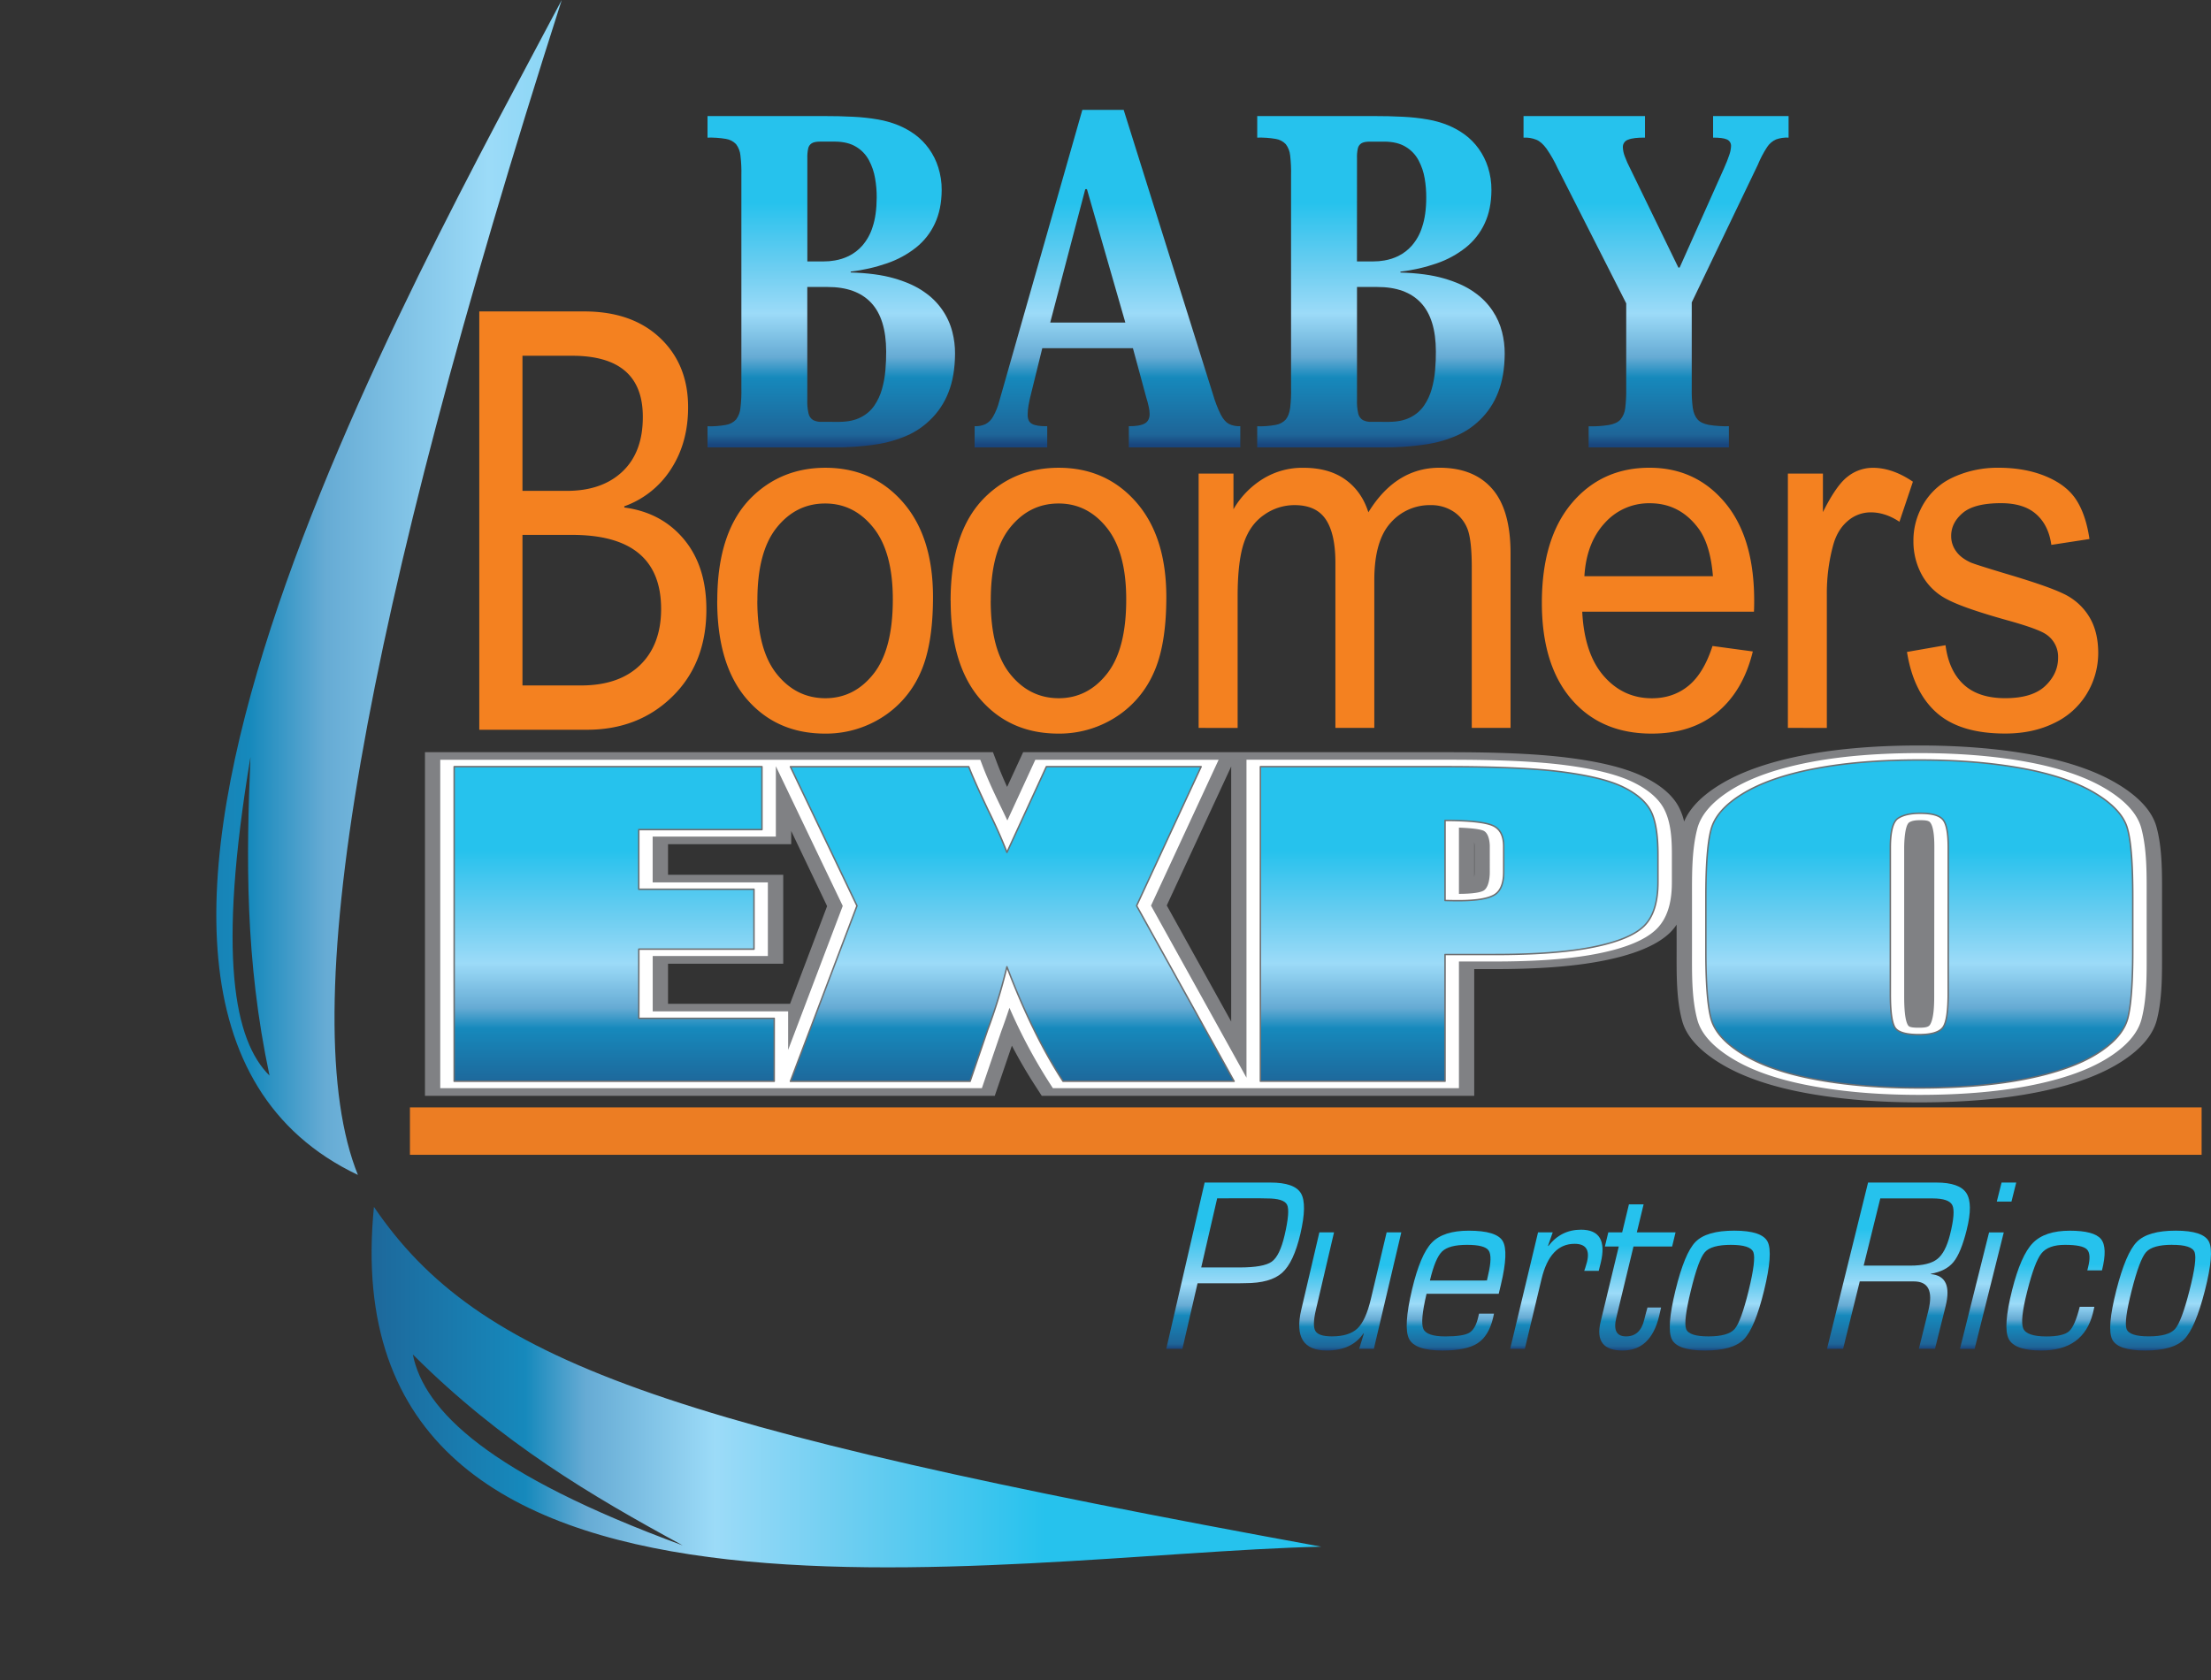
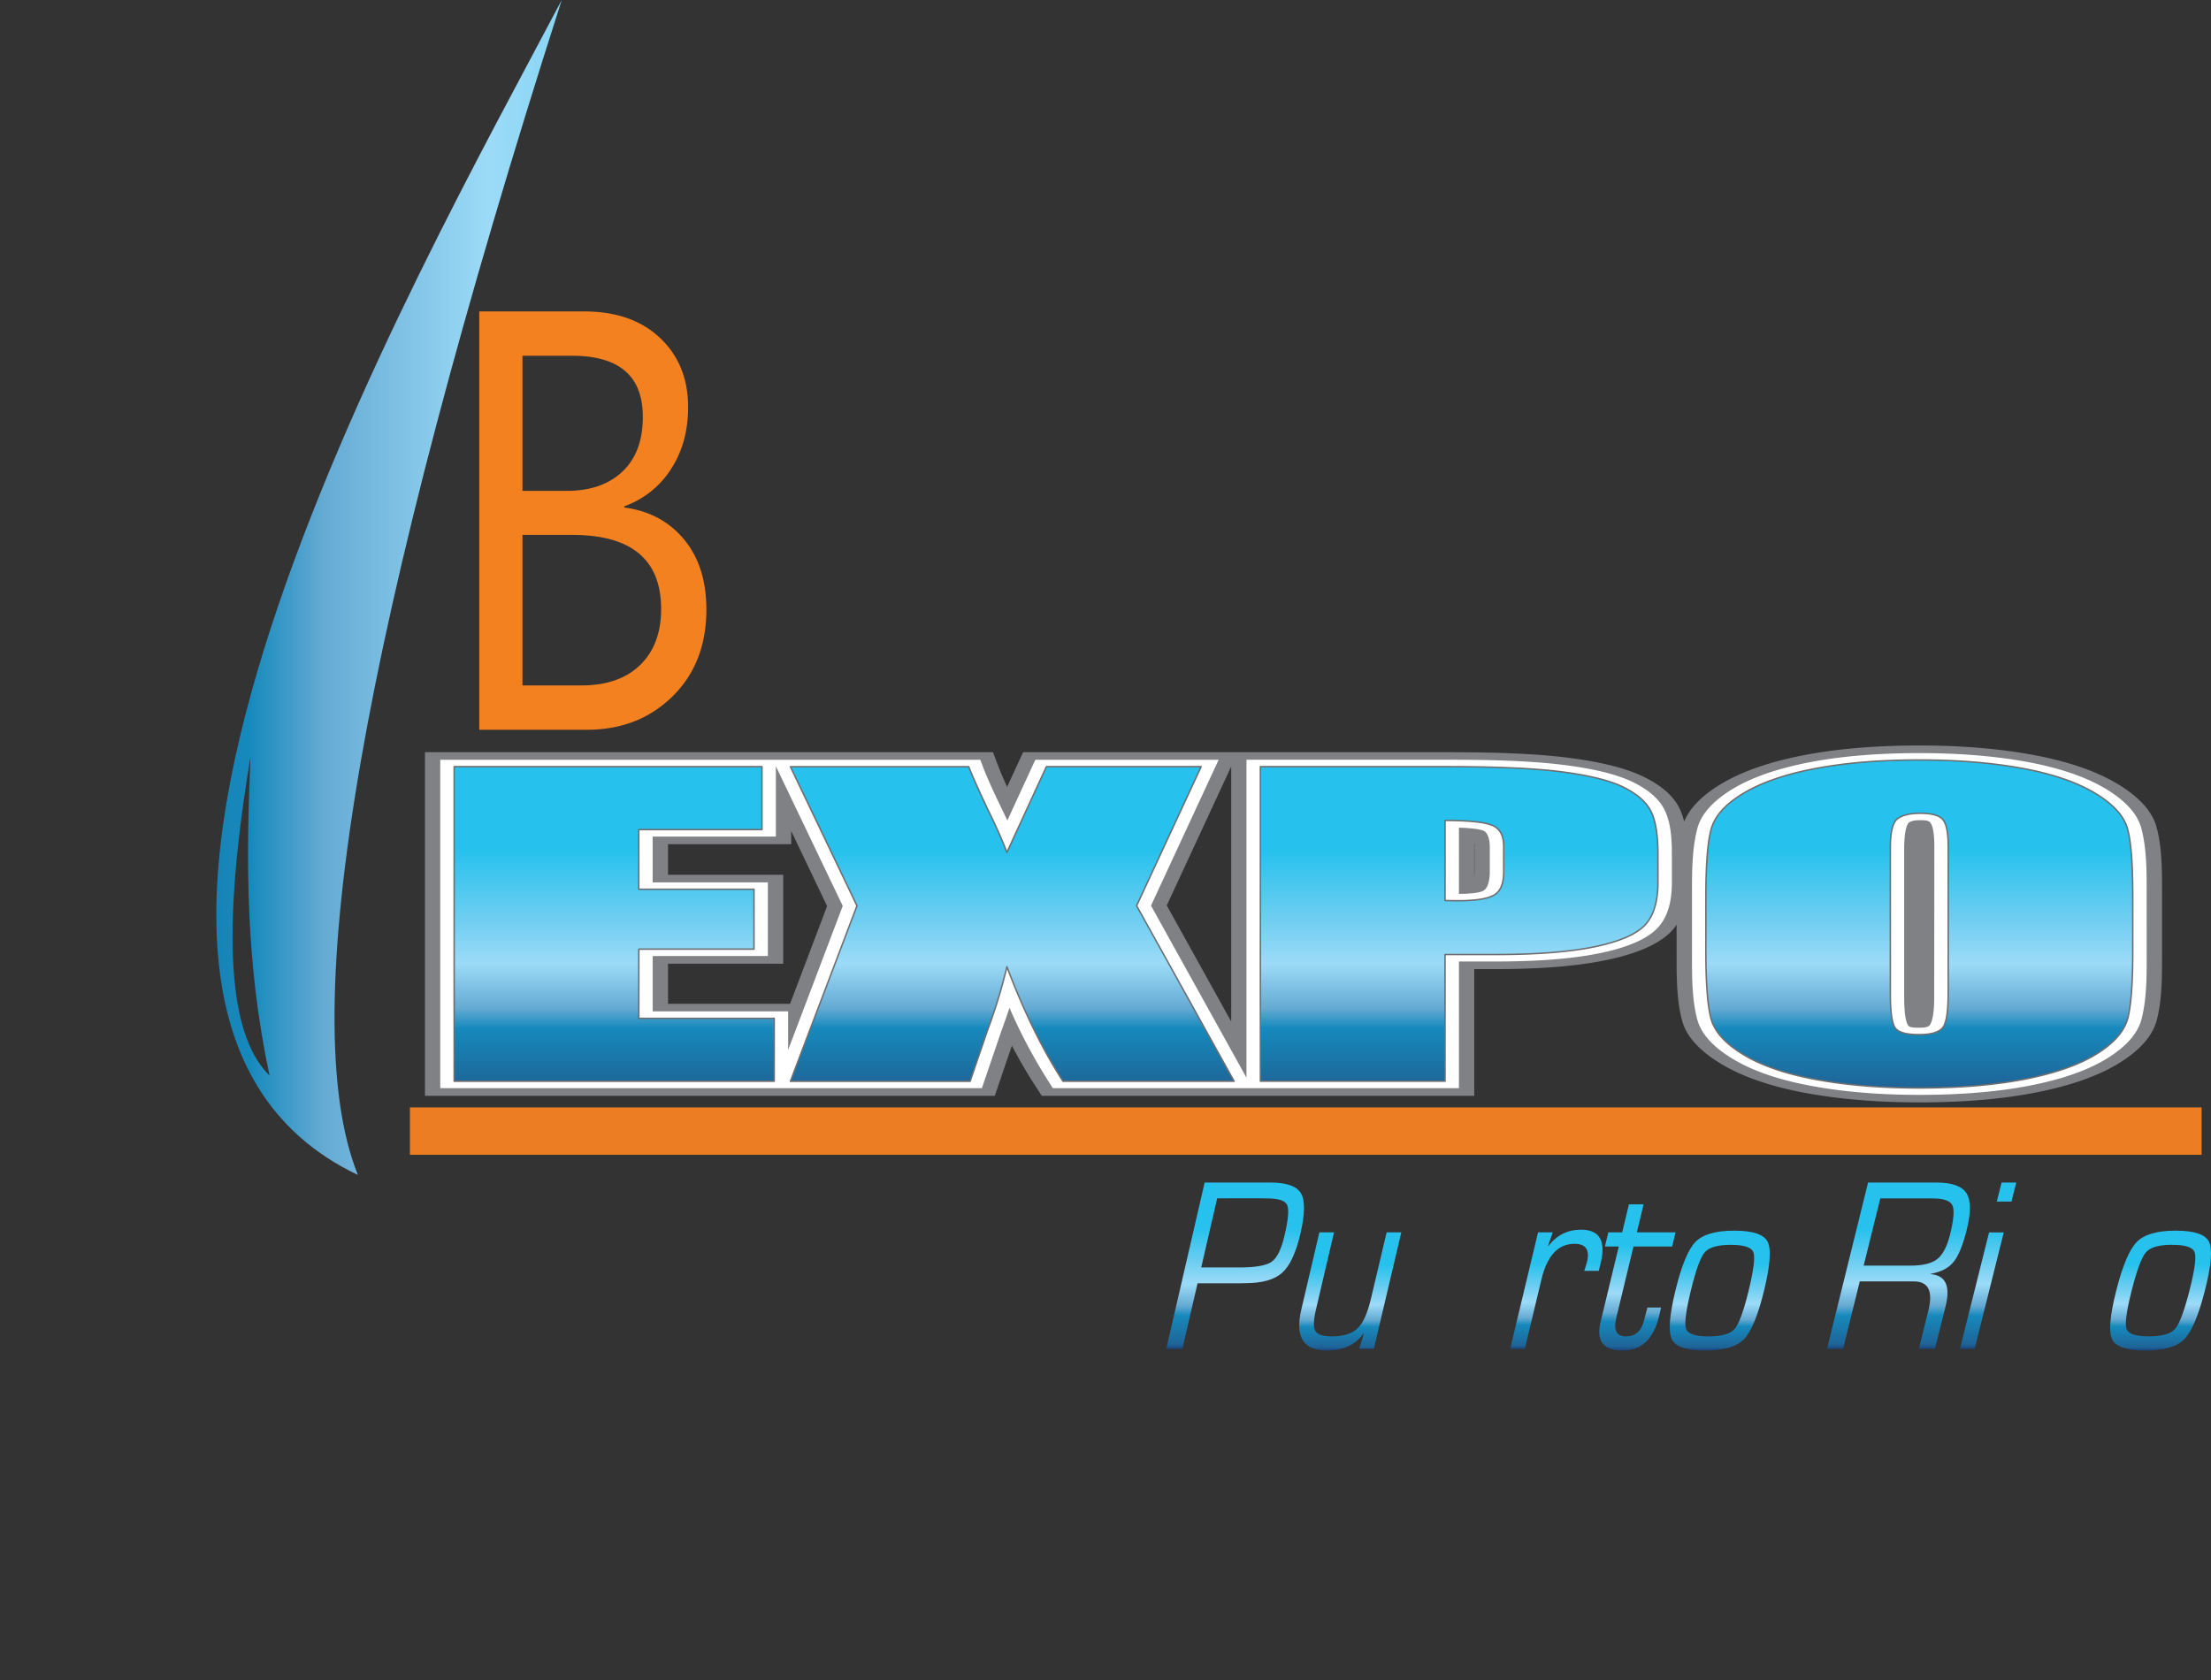
<svg xmlns="http://www.w3.org/2000/svg" xmlns:xlink="http://www.w3.org/1999/xlink" viewBox="0 0 1507.6 1145.85">
  <rect x="0" y="0" width="1507.6" height="1145.85" fill="#333333" stroke="none" />
  <defs>
    <clipPath id="clip-path" transform="translate(147.5 0)">
-       <path d="M134,923.76c60.4,60.38,122.11,96.55,184,130.21C185.84,1005.38,141.63,962.14,134,923.76Zm619.41,131.09C304.06,972.69,178.86,928,107.48,823.13,75.4,1145.85,533.1,1060,753.38,1054.85Z" style="fill:none;clip-rule:evenodd" />
-     </clipPath>
+       </clipPath>
    <linearGradient id="linear-gradient" x1="350.11" y1="829.59" x2="352.28" y2="829.59" gradientTransform="translate(-109273 -122513.01) scale(312.75 148.87)" gradientUnits="userSpaceOnUse">
      <stop offset="0" stop-color="#19467e" />
      <stop offset="0.03" stop-color="#1e6598" />
      <stop offset="0.2" stop-color="#1689bc" />
      <stop offset="0.26" stop-color="#66abd4" />
      <stop offset="0.39" stop-color="#9cdbf8" />
      <stop offset="0.52" stop-color="#6ecef1" />
      <stop offset="0.63" stop-color="#47c7ef" />
      <stop offset="0.72" stop-color="#26c2ed" />
      <stop offset="1" stop-color="#26c2ed" />
    </linearGradient>
    <clipPath id="clip-path-2" transform="translate(147.5 0)">
      <path d="M406.89,286.47a7,7,0,0,1-3.12-4.61,36.12,36.12,0,0,1-.81-9.21V195.72h13.66q19.71-.06,29.88,10.77c6.78,7.21,10.2,18.28,10.25,33.11.05,4.1-.15,8.41-.52,12.82a67.86,67.86,0,0,1-2.33,12.92,38.25,38.25,0,0,1-5.26,11.32,24.51,24.51,0,0,1-9.3,8c-3.89,2-8.68,3-14.47,3.05H412.76A11.83,11.83,0,0,1,406.89,286.47ZM403,108a27.79,27.79,0,0,1,.52-6.55A5.48,5.48,0,0,1,406,97.72c1.27-.8,3.22-1.15,5.83-1.15h10q8.89.08,14.52,3.6a23.52,23.52,0,0,1,8.68,9.17,40.21,40.21,0,0,1,4.17,12.32,72.58,72.58,0,0,1,1.09,13.07c-.05,8.06-1,14.77-2.8,20.08a35.14,35.14,0,0,1-7.07,12.77,29.88,29.88,0,0,1-9.25,7.06,34.33,34.33,0,0,1-9.44,3,41,41,0,0,1-7.59.65H403ZM781.72,286.47a6.93,6.93,0,0,1-3.13-4.61,35.75,35.75,0,0,1-.8-9.21V195.72h13.65q19.72-.06,29.89,10.77c6.78,7.21,10.21,18.28,10.24,33.11.06,4.1-.14,8.41-.52,12.82a67.85,67.85,0,0,1-2.32,12.92,38.25,38.25,0,0,1-5.26,11.32,24.58,24.58,0,0,1-9.3,8c-3.89,2-8.68,3-14.47,3.05H787.59A11.83,11.83,0,0,1,781.72,286.47ZM777.79,108a26.76,26.76,0,0,1,.52-6.55,5.5,5.5,0,0,1,2.46-3.71c1.28-.8,3.23-1.15,5.84-1.15h9.95q8.9.08,14.53,3.6a23.52,23.52,0,0,1,8.68,9.17,40.21,40.21,0,0,1,4.17,12.32A74.45,74.45,0,0,1,825,134.73c0,8.06-1,14.77-2.8,20.08a35.29,35.29,0,0,1-7.07,12.77,30,30,0,0,1-9.25,7.06,34.43,34.43,0,0,1-9.44,3,41,41,0,0,1-7.58.65h-11.1ZM592.51,129h1.13l26.19,91H568.6ZM935.73,305.1h95.64V290.68a71.65,71.65,0,0,1-13.67-.91c-3.41-.65-6-1.84-7.64-3.65s-2.79-4.46-3.31-7.86a87.53,87.53,0,0,1-.71-13.43V206.24l45-93.75a72.51,72.51,0,0,1,6.31-12.07,14.12,14.12,0,0,1,6.22-5.35,22.07,22.07,0,0,1,8.54-1.21V79.14h-51.52V93.86c4.28,0,7.36.35,9.35,1.21a4.68,4.68,0,0,1,2.89,4.8,20.34,20.34,0,0,1-1.23,5.91c-.81,2.5-2,5.51-3.61,9.11L997.78,182.5h-.86L964.2,115.2a68.48,68.48,0,0,1-3.84-8.62,19.1,19.1,0,0,1-1.29-6.11,5.17,5.17,0,0,1,3.61-5.21c2.42-1,6.26-1.45,11.48-1.4V79.14H891.34V93.86a20.46,20.46,0,0,1,8.77,1.45c2.42,1,4.7,3.06,6.93,6.12a87.13,87.13,0,0,1,7.64,13.46l46.68,92v58a96.88,96.88,0,0,1-.67,13.43,14.84,14.84,0,0,1-3.27,7.86c-1.66,1.81-4.27,3-7.69,3.65a74.69,74.69,0,0,1-14,.91Zm-226,0h85.66a184.08,184.08,0,0,0,29.26-2A83.57,83.57,0,0,0,846,297a53.37,53.37,0,0,0,15.23-10.22A52.08,52.08,0,0,0,874,267.64c3-7.51,4.46-16.38,4.5-26.54a58.62,58.62,0,0,0-1.8-14.63A46.18,46.18,0,0,0,870.27,212a46.69,46.69,0,0,0-12.65-12.77c-5.37-3.86-12.19-6.91-20.46-9.32s-18.16-3.7-29.77-4.05v-.6a115.14,115.14,0,0,0,24.94-5.71A66,66,0,0,0,852,168.78a45.31,45.31,0,0,0,12.85-16.43q4.54-9.67,4.6-22.73a50.4,50.4,0,0,0-2.32-15.47,45.26,45.26,0,0,0-6.36-12.72,43.34,43.34,0,0,0-9.54-9.67,54.67,54.67,0,0,0-11.52-6.41,67.25,67.25,0,0,0-13.58-3.85,137.29,137.29,0,0,0-16.92-1.86c-6.27-.35-13.42-.5-21.45-.5h-78V93.86a64.7,64.7,0,0,1,12.47.85,12.16,12.16,0,0,1,7,3.61,15.16,15.16,0,0,1,3,7.81,98.91,98.91,0,0,1,.6,13.58V264.54a98.91,98.91,0,0,1-.6,13.57c-.48,3.51-1.47,6.11-3,8a12,12,0,0,1-7,3.7,59.55,59.55,0,0,1-12.47.91Zm-192.69,0h49.53V290.68c-4.79.1-8.25-.45-10.34-1.56s-3.09-3.3-3-6.56a37.76,37.76,0,0,1,.62-6.25c.42-2.56,1.09-5.46,1.94-8.77l7.4-30.05H625l9.11,33.66a60.21,60.21,0,0,1,1.66,6.26,22.47,22.47,0,0,1,.62,4.85c0,3-1,5.16-3.18,6.47s-5.84,2-11,1.95V305.1h76V290.68a16.15,16.15,0,0,1-7.69-1.5c-2.08-1.11-3.93-3.21-5.59-6.32a83.18,83.18,0,0,1-5.23-13.52L618.69,74.93H590.51L533.88,273.55a42.62,42.62,0,0,1-4.23,10.57,12.76,12.76,0,0,1-5.31,5.21,16.22,16.22,0,0,1-7.26,1.35Zm-182.14,0H420.6a184.3,184.3,0,0,0,29.27-2A83.49,83.49,0,0,0,471.12,297a53.32,53.32,0,0,0,15.22-10.22,52,52,0,0,0,12.86-19.13c3-7.51,4.46-16.38,4.51-26.54a58.18,58.18,0,0,0-1.81-14.63,46.91,46.91,0,0,0-19.11-27.29c-5.36-3.86-12.19-6.91-20.44-9.32s-18.17-3.7-29.79-4.05v-.6a115.24,115.24,0,0,0,24.95-5.71,66.07,66.07,0,0,0,19.64-10.72A45.09,45.09,0,0,0,490,152.35c3-6.45,4.55-14,4.6-22.73a50.09,50.09,0,0,0-2.33-15.47,44.46,44.46,0,0,0-6.35-12.72,43.73,43.73,0,0,0-9.53-9.67,55,55,0,0,0-11.53-6.41,67.34,67.34,0,0,0-13.57-3.85,137.69,137.69,0,0,0-16.93-1.86c-6.26-.35-13.42-.5-21.44-.5h-78V93.86a65,65,0,0,1,12.48.85,12.16,12.16,0,0,1,7,3.61,15.16,15.16,0,0,1,3,7.81,96.86,96.86,0,0,1,.62,13.58V264.54a96.87,96.87,0,0,1-.62,13.57,15.52,15.52,0,0,1-3,8,12,12,0,0,1-7,3.7,59.77,59.77,0,0,1-12.48.91Z" style="fill:none;clip-rule:evenodd" />
    </clipPath>
    <linearGradient id="linear-gradient-2" x1="352.72" y1="828.36" x2="354.88" y2="828.36" gradientTransform="translate(-280820.47 37754.79) rotate(-90) scale(106.18 340.03)" xlink:href="#linear-gradient" />
    <clipPath id="clip-path-3" transform="translate(147.5 0)">
      <path d="M162.18,522.86V737.43H380.42V694.51H288.08V647.32h78.57V606.47H288.08V565.79h84V522.86Zm403.84,0-26.93,58.46c-3.37-8.79-7.67-18.38-12.87-28.92-6.52-13.79-10.91-23.61-13.16-29.54H391.44l45.4,94.87-45.4,119.7H514l11.93-35a368.26,368.26,0,0,0,13.18-43.11q17.43,46,38.25,78.08H694l-66.42-119.7,44-94.87Zm271.8,91.3V559.55c16.33,0,27,1.14,32.24,3.35s7.76,7,7.76,14.3v17.65c0,7.9-2.26,13.15-6.74,15.68s-12.45,3.76-24.09,3.76Q843.18,614.29,837.82,614.16Zm-125.9-91.3V737.43h125.9V651h33.77q41.19,0,66.73-5c17-3.4,28.77-8.19,35.19-14.48S983,615.29,983,601.58V582.89q0-20.14-4.86-29.77c-3.28-6.37-9.6-11.85-18.9-16.37s-23.06-7.91-41.52-10.31-44.8-3.58-79.06-3.58Zm433,178.38c-2.24-2.89-3.48-10.58-3.48-23.07V578c0-11.09,1.75-17.73,5.32-20s8.48-3.39,15.1-3.39q11.64,0,15.29,4.16c2.56,2.8,3.79,9.18,3.79,19.18v98.58c0,12.66-1.23,20.63-3.57,24s-7.86,5-16.42,5C1152.6,705.63,1147.18,704.18,1144.93,701.24Zm-55.4-176.93c-20.61,4-36.83,9.68-48.86,17.1S1021.37,557,1019.14,566s-3.48,24.26-3.48,45.84V648.5q0,33.12,3.58,46.41c2.45,8.83,9.89,17,22.43,24.53s29.08,13.11,49.8,16.87,43.86,5.65,69.79,5.65c27.24,0,51.21-2,71.73-6s36.83-9.68,48.86-17.1,19.19-15.61,21.55-24.61,3.35-24.2,3.35-45.78V611.81c0-22.13-1.11-37.55-3.56-46.42s-9.8-17-22.36-24.53-29.17-13.11-49.78-16.86-43.89-5.65-69.79-5.65C1133.9,518.35,1110,520.33,1089.53,524.31Z" style="fill:none;clip-rule:evenodd" />
    </clipPath>
    <linearGradient id="New_Gradient_Swatch" x1="350.48" y1="828.37" x2="352.65" y2="828.37" gradientTransform="translate(-436478.34 38425.15) rotate(-90) scale(107.5 527.98)" xlink:href="#linear-gradient" />
    <clipPath id="clip-path-4" transform="translate(147.5 0)">
      <path d="M23.28,516.29c-2.85,68.54-3.84,138.09,13,217.28C12.23,709.84.59,652.31,23.28,516.29Zm73.25,285Q30.89,638.59,235.53,0C136.24,188.47-147.5,685.42,96.53,801.31Z" style="fill:none;clip-rule:evenodd" />
    </clipPath>
    <linearGradient id="linear-gradient-3" x1="350.01" y1="827.96" x2="352.18" y2="827.96" gradientTransform="translate(-138517.91 -305643.91) scale(395.75 369.64)" xlink:href="#linear-gradient" />
    <linearGradient id="New_Gradient_Swatch-2" x1="694.69" y1="919.91" x2="694.69" y2="806.51" gradientTransform="matrix(1, 0, 0, 1, 0, 0)" xlink:href="#linear-gradient" />
    <linearGradient id="New_Gradient_Swatch-3" x1="773.17" y1="921.07" x2="773.17" y2="840.48" gradientTransform="matrix(1, 0, 0, 1, 0, 0)" xlink:href="#linear-gradient" />
    <linearGradient id="New_Gradient_Swatch-4" x1="845.32" y1="921.07" x2="845.32" y2="839.32" gradientTransform="matrix(1, 0, 0, 1, 0, 0)" xlink:href="#linear-gradient" />
    <linearGradient id="New_Gradient_Swatch-5" x1="913.75" y1="919.91" x2="913.75" y2="838.66" gradientTransform="matrix(1, 0, 0, 1, 0, 0)" xlink:href="#linear-gradient" />
    <linearGradient id="New_Gradient_Swatch-6" x1="969" y1="921.07" x2="969" y2="821.38" gradientTransform="matrix(1, 0, 0, 1, 0, 0)" xlink:href="#linear-gradient" />
    <linearGradient id="New_Gradient_Swatch-7" x1="1025.15" y1="921.07" x2="1025.15" y2="839.32" gradientTransform="matrix(1, 0, 0, 1, 0, 0)" xlink:href="#linear-gradient" />
    <linearGradient id="New_Gradient_Swatch-8" x1="1146.97" y1="919.91" x2="1146.97" y2="806.51" gradientTransform="matrix(1, 0, 0, 1, 0, 0)" xlink:href="#linear-gradient" />
    <linearGradient id="New_Gradient_Swatch-9" x1="1208.11" y1="919.91" x2="1208.11" y2="806.51" gradientTransform="matrix(1, 0, 0, 1, 0, 0)" xlink:href="#linear-gradient" />
    <linearGradient id="New_Gradient_Swatch-10" x1="1254.08" y1="921.07" x2="1254.08" y2="839.32" gradientTransform="matrix(1, 0, 0, 1, 0, 0)" xlink:href="#linear-gradient" />
    <linearGradient id="New_Gradient_Swatch-11" x1="1325.73" y1="921.07" x2="1325.73" y2="839.32" gradientTransform="matrix(1, 0, 0, 1, 0, 0)" xlink:href="#linear-gradient" />
  </defs>
  <g id="Layer_2" data-name="Layer 2">
    <g id="Layer_1-2" data-name="Layer 1">
      <g style="clip-path:url(#clip-path)">
        <rect x="222.9" y="823.13" width="677.98" height="322.72" style="fill:url(#linear-gradient)" />
      </g>
      <g style="clip-path:url(#clip-path-2)">
-         <rect x="482.43" y="74.93" width="737.14" height="230.17" style="fill:url(#linear-gradient-2)" />
-       </g>
+         </g>
      <path d="M179.3,497.7V212.4h71.53q32.6,0,51.72,18.07t19.15,47.2q0,24.24-11.61,42.17a62.91,62.91,0,0,1-31.9,25.46v.82q25.41,3.36,40.7,21.73t15.26,47.88q0,36.57-23.16,59.29T252.57,497.7Zm29.45-255.07v92.15h30.17q24.15,0,38.07-13.24t13.82-37.35q0-41.56-48.24-41.56Zm0,122.17V467.48h40c17.3,0,30.71-4.68,40.23-13.92s14.31-22.07,14.31-38.24q0-50.52-60.7-50.52Z" transform="translate(147.5 0)" style="fill:#f48120;fill-rule:evenodd" />
      <path d="M1000.86,560.27c3.86-9.25,12.17-17.64,24.34-25.1,15.13-9.29,34.83-15.78,57.11-20.09,25.07-4.86,52.16-6.65,79-6.65,26,0,52.1,1.79,76.62,6.26,22.68,4.13,42.74,10.56,58.27,19.85,14.32,8.56,23.76,18.43,26.76,29.53,4.1,15.09,3.75,32.49,3.75,47.74V648.5c0,15.1.31,32-3.52,47-2.83,11.05-11.74,20.93-25.79,29.59-15.07,9.29-34.89,15.79-57.14,20.1-25,4.87-52.2,6.65-79,6.65-26,0-52.09-1.79-76.63-6.25-22.74-4.13-42.73-10.55-58.27-19.84-14.31-8.57-23.86-18.44-26.85-29.54-4.11-15.09-3.78-32.51-3.78-47.74V630.61a33.42,33.42,0,0,1-4.44,5.4c-9.54,9.36-26.39,15.41-45.62,19.2-22.91,4.54-49.62,5.73-74.09,5.73H857.72v86.42H562.83l-4.44-6.88c-5.84-9-11.12-18.12-15.92-27.33l-11.68,34.21H142.26V513h387.3l3.06,8.08c2,5.21,4.22,10.42,6.59,15.62L550.14,513H838.65c26.82,0,58,.51,84.1,3.9,18.15,2.36,36.81,6.2,50.42,12.83,12,5.83,20.12,12.92,24.23,21a43,43,0,0,1,3.46,9.58M692,522.76l-43.93,94.76L692,696.68ZM391.21,684.6,416.48,618,392,566.75v9H308v20.85h78.55v60.67H308V684.6Zm466.51-110V598a30,30,0,0,0,.18-3.12V577.2A21.29,21.29,0,0,0,857.72,574.56Z" transform="translate(147.5 0)" style="fill:#808184;fill-rule:evenodd" />
      <rect x="279.52" y="755.26" width="1221.68" height="32.33" style="fill:#ec7d23" />
-       <path d="M341.59,409.68q0-48.17,24.27-71.36,20.22-19.24,49.35-19.3,32.4,0,52.94,23.48t20.53,64.73q0,33.54-9.07,52.69a68.4,68.4,0,0,1-26.45,29.83,71.38,71.38,0,0,1-38,10.58c-21.95,0-39.71-7.74-53.28-23.36s-20.34-38-20.34-67.29m27.35,0q0,33.38,13.18,49.9t33.09,16.62q19.85,0,33-16.68t13.12-50.78q0-32.22-13.22-48.79t-32.91-16.56q-19.9,0-33.09,16.5T368.94,409.68Zm131.79,0q0-48.17,24.26-71.36,20.22-19.24,49.36-19.3,32.39,0,52.93,23.48t20.54,64.73q0,33.54-9.09,52.69a68.31,68.31,0,0,1-26.44,29.83,71.34,71.34,0,0,1-37.94,10.58c-22,0-39.71-7.74-53.29-23.36S500.73,439,500.73,409.68Zm27.35,0q0,33.38,13.16,49.9t33.11,16.62q19.83,0,33-16.68t13.12-50.78q0-32.22-13.22-48.79t-32.9-16.56q-19.9,0-33.11,16.5T528.08,409.68ZM669.8,496.44V323h23.76v24.31a58.81,58.81,0,0,1,19.68-20.46,51.17,51.17,0,0,1,28-7.81q17.41,0,28.56,8c7.46,5.35,12.71,12.77,15.74,22.36Q804.2,319.05,834,319q23.38,0,35.93,14.33t12.56,44v119.1H856.05V387.15q0-17.64-2.57-25.42a24.9,24.9,0,0,0-9.39-12.49,27.6,27.6,0,0,0-16-4.74,35.37,35.37,0,0,0-27.5,12.21c-7.27,8.09-11,21.08-11,38.92V496.44H763.06V383.75q0-19.65-6.52-29.44c-4.34-6.52-11.4-9.81-21.28-9.81a35.66,35.66,0,0,0-20.74,6.58c-6.37,4.35-11,10.71-13.83,19.07s-4.29,20.52-4.29,36.3v90Zm350.39-55.87,27.49,3.73q-6.5,26.68-24.06,41.37t-45,14.66q-34.44,0-54.59-23.41t-20.19-65.73q0-43.83,20.38-68T977.19,319q31.5,0,51.42,23.7t20,66.63c0,1.78,0,4.4-.15,7.86H931.37Q932.8,445.81,946,461t32.81,15.23q14.6,0,25-8.53T1020.19,440.57ZM932.84,393h87.65c-1.17-14.55-4.55-25.54-10-32.78q-12.71-17-33-17a40.26,40.26,0,0,0-30.83,13.55Q934.18,370.32,932.84,393Zm138.75,103.43V323h23.9v26.26c6.12-12.27,11.76-20.4,17-24.31a27.65,27.65,0,0,1,17-5.91c9,0,18.07,3.18,27.35,9.48l-9.18,27.32c-6.46-4.29-13-6.41-19.48-6.41a23.83,23.83,0,0,0-15.68,5.8c-4.65,3.9-7.94,9.25-9.9,16.11a124.52,124.52,0,0,0-4.44,34.29v90.83Zm81.21-51.8q4.4,27.58,20.45,41.65t46.67,14c12.31,0,23.36-2.33,33.09-7.07a51.82,51.82,0,0,0,22.41-20.07,53.5,53.5,0,0,0,7.78-27.72c0-10-2.13-18.39-6.36-25.14a40.79,40.79,0,0,0-17.56-15.45c-7.42-3.57-20.54-8.08-39.36-13.65q-19.53-5.87-23.52-7.48c-4.65-2.12-8-4.68-10.2-7.86a17.42,17.42,0,0,1-3.27-10.31c0-6,2.62-11.21,7.87-15.67s13.92-6.69,26.13-6.69q15.54,0,24,7.53t10.3,20.91l26-4c-1.66-11.2-4.69-20.12-9.12-26.87s-11.3-12-20.65-15.89S1227.34,319,1215,319a73.68,73.68,0,0,0-23,3.51c-7.11,2.35-12.77,5.25-16.9,8.59A45.79,45.79,0,0,0,1162,347.57,47.83,47.83,0,0,0,1157.2,369a47.24,47.24,0,0,0,5.85,23.26,40.83,40.83,0,0,0,17.16,16.5c7.52,4,21.09,8.7,40.57,14.16,14.48,4,23.57,7.3,27.19,9.92a18.4,18.4,0,0,1,7.88,15.73c0,7.36-3,13.82-8.89,19.35s-15,8.25-27.2,8.25-21.59-3.13-28.29-9.31-10.91-15.17-12.38-26.82Z" transform="translate(147.5 0)" style="fill:#f48120;fill-rule:evenodd" />
      <path d="M702.43,735V518.14H838.64c25.86,0,56.35.46,81.48,3.73,16.29,2.12,33.52,5.56,45.75,11.51,10.59,5.17,17.77,11.43,21.43,18.59,4.78,9.37,5.19,21.29,5.19,30.92v18.69c0,9.88-1.4,23.12-10.51,32.08-8.35,8.2-23.34,13.41-40.16,16.73-21.6,4.28-47.17,5.36-70.24,5.36H847.29v86.41H570.43l-2.12-3.27a362,362,0,0,1-27.5-51.57q-2.62,8-5.55,15.93L522,742.16H152.69v-224H520.91l1.47,3.85c3.7,9.8,8.38,19.63,13.06,29.31q2,4.13,3.93,8.26l19.08-41.42h125l-46.12,99.49ZM389.9,716.05l37.24-98.2-45.62-95.3v48h-84v31.23h78.56V652H297.56v37.75H389.9Zm926.33-67.55c0,14.86.34,31.63-3.45,46.37-2.57,10.1-10.72,19.07-23.56,27-13.92,8.59-32.25,14.55-52.78,18.54-23.82,4.62-49.76,6.3-75.18,6.3-24.82,0-49.66-1.7-73-6-21-3.81-39.49-9.7-53.83-18.3-13.07-7.8-21.81-16.77-24.56-26.9-4-14.84-3.65-32.06-3.65-47V611.81c0-14.92-.25-31.63,3.55-46.43,2.56-10.08,10.71-19,23.56-26.94,14-8.59,32.22-14.53,52.81-18.52,23.85-4.62,49.67-6.3,75.16-6.3,24.8,0,49.67,1.69,73,5.94,20.93,3.82,39.47,9.72,53.82,18.29,13.06,7.82,21.69,16.79,24.43,26.9,4,14.85,3.67,32.06,3.67,47.06Zm-468.94-84v45.12c4.77,0,13.35-.29,16.71-2.16,3.89-2.19,4.33-9.84,4.33-12.57V577.2c0-2.29-.47-9-4.4-10.7C861,565.25,853.72,564.69,847.29,564.45ZM1171.46,578c0-3.58,0-14-3-17.26-1.14-1.27-4.14-1.36-6.66-1.36-3,0-5.64.29-7.6,1.57-3,2.38-3.31,14.18-3.31,17V678.17c0,4.27-.13,17.52,2.85,21.39,1,1.31,4.81,1.35,7.16,1.35,3.44,0,6.26-.19,7.46-1.83,3.28-4.76,3-17.38,3-22.49Z" transform="translate(147.5 0)" style="fill:#fff;fill-rule:evenodd" />
      <g style="clip-path:url(#clip-path-3)">
        <rect x="309.67" y="518.35" width="1144.57" height="223.61" style="fill:url(#New_Gradient_Swatch)" />
      </g>
      <path d="M162.18,522.87H372.05V565.8h-84v40.67h78.57v40.86H288.08V694.5h92.34v42.93H162.18Zm509.33,0-44,94.86L694,737.43H577.34q-20.82-32.08-38.26-78.08a366.07,366.07,0,0,1-13.16,43.11l-11.94,35H391.44l45.4-119.7-45.4-94.86H513.06q3.38,8.88,13.16,29.53c5.2,10.54,9.5,20.14,12.86,28.91L566,522.87Zm40.41,0H838.65c34.26,0,60.69,1.17,79.06,3.57s32.35,5.83,41.52,10.31,15.62,10,18.9,16.37S983,569.46,983,582.9v18.68q0,20.56-9.47,29.95c-6.43,6.29-18.16,11.08-35.2,14.47s-39.27,5-66.73,5H837.82v86.4H711.92Zm125.9,36.68v54.6c3.57.1,6.63.14,9.17.14,11.64,0,19.6-1.26,24.09-3.75s6.73-7.78,6.73-15.7V577.2c0-7.33-2.55-12.13-7.75-14.3S854.15,559.55,837.82,559.55Zm468.93,89q0,32.36-3.35,45.78c-2.36,9-9.5,17.19-21.55,24.61S1253.49,732,1233,736s-44.49,6-71.73,6q-38.88,0-69.79-5.65c-20.71-3.76-37.25-9.37-49.8-16.87s-20-15.71-22.43-24.53-3.58-24.33-3.58-46.41V611.81c0-21.58,1.13-36.83,3.48-45.83s9.37-17.15,21.52-24.57,28.26-13.12,48.87-17.1,44.37-6,71.73-6q38.85,0,69.79,5.65t49.78,16.88q18.83,11.26,22.36,24.52c2.45,8.87,3.56,24.29,3.56,46.42ZM1180.94,578c0-10-1.22-16.38-3.78-19.18s-7.54-4.16-15.29-4.16c-6.63,0-11.63,1.13-15.1,3.39s-5.32,8.86-5.32,20V678.17c0,12.49,1.24,20.18,3.48,23.08s7.67,4.38,16,4.38c8.57,0,14-1.67,16.43-5s3.56-11.35,3.56-24Z" transform="translate(147.5 0)" style="fill:none;stroke:#6d6e70;stroke-linecap:round;stroke-linejoin:round" />
      <g style="clip-path:url(#clip-path-4)">
        <rect width="383.02" height="801.31" style="fill:url(#linear-gradient-3)" />
      </g>
      <path d="M647.74,919.91l26.16-113.4h44.83q16.56,0,20.87,7.39t-.43,27.66q-4.54,19.44-12.45,26.51t-25.15,7.06l-4.31.08H669.07l-10.32,44.7Zm23.83-55.5h26.12q16.39,0,21.92-3.9t8.8-18q3.83-16.44,1.72-20.81t-13.78-4.36l-4.22-.08H682.45Z" transform="translate(147.5 0)" style="fill:url(#New_Gradient_Swatch-2)" />
      <path d="M808,840.48l-18.72,79.43h-10l3.16-10.39-.15-.25q-8,11.81-25.07,11.8-23.93,0-17.44-27.75l12.35-52.84h10l-12.37,52.84q-2.53,10.8-.31,14.46c1.47,2.43,5.22,3.65,11.22,3.65q11.79,0,17.46-5.44t9.1-20L798,840.48Z" transform="translate(147.5 0)" style="fill:url(#New_Gradient_Swatch-3)" />
-       <path d="M861,895.9H871.2l-.63,2.9q-2.94,12.39-10.59,17.33t-23.86,4.94q-18.86,0-22.85-8t2.06-33.69q5.63-23.75,13.49-31.9t25.2-8.14q18.91,0,23.11,7.06t-1.22,29.74l-1.49,6.24H825.21q-4.44,18.76-2.19,23.92t15,5.15q12.07,0,16.27-2.45t6.13-10.59Zm5.38-22.6.82-3.74q3.06-12.87.33-16.74T852.67,849q-12.18,0-16.87,4.53t-8.3,19.81Z" transform="translate(147.5 0)" style="fill:url(#New_Gradient_Swatch-4)" />
      <path d="M901.24,840.48h10l-3.19,9.14.16.25q8.63-11.21,22.31-11.21,18.91,0,13.47,22.59l-1.39,5.49h-9.88l.7-2q1-3.15,1.23-4.23,2.94-12.22-8.52-12.22-16.75,0-22.51,24l-11.39,47.61h-10Z" transform="translate(147.5 0)" style="fill:url(#New_Gradient_Swatch-5)" />
      <path d="M995,840.48l-2.33,9.64H966.32l-11.73,48.6q-3.08,12.71,6.65,12.71t12.4-11.38l1-3.9,1.21-4.41h9.29l-1.36,5.9q-5.67,23.43-24.82,23.43-19.79,0-15.08-19.52l.68-2.83,11.72-48.6h-9.46l2.32-9.64h9.46l4.61-19.1h10l-4.61,19.1Z" transform="translate(147.5 0)" style="fill:url(#New_Gradient_Swatch-6)" />
      <path d="M1035.05,839.32q19,0,22.77,7.64t-2.47,33.24q-6.27,25.57-13.78,33.23t-26.45,7.64q-18.86,0-22.64-7.64t2.42-33.23q6.21-25.59,13.72-33.24T1035.05,839.32ZM1032.7,849q-13.32,0-17.73,5t-9.55,26.22q-5.16,21.18-3.19,26.21t15.24,5q13.37,0,17.77-5t9.59-26.21Q1050,859,1048.05,854T1032.7,849Z" transform="translate(147.5 0)" style="fill:url(#New_Gradient_Swatch-7)" />
-       <path d="M1098.27,919.91l28-113.4h46.61q15.78,0,20.44,7.22t.19,25.09q-3.91,15.7-9,21.89t-15.38,8l-.07.25q15.21,1.34,10.07,21.93l-7.23,29h-11l6.49-26.09q4.93-19.86-9.87-19.86h-36.92l-11.35,45.95Zm25-56.75h31.85q12.6,0,18.29-4.44t8.75-16.74q3.83-15.37,1.58-20t-13.43-4.65h-35.71Z" transform="translate(147.5 0)" style="fill:url(#New_Gradient_Swatch-8)" />
+       <path d="M1098.27,919.91l28-113.4h46.61q15.78,0,20.44,7.22t.19,25.09q-3.91,15.7-9,21.89t-15.38,8l-.07.25q15.21,1.34,10.07,21.93l-7.23,29h-11l6.49-26.09q4.93-19.86-9.87-19.86h-36.92l-11.35,45.95Zm25-56.75h31.85q12.6,0,18.29-4.44t8.75-16.74q3.83-15.37,1.58-20t-13.43-4.65h-35.71" transform="translate(147.5 0)" style="fill:url(#New_Gradient_Swatch-8)" />
      <path d="M1227.3,806.51l-3.26,13h-10l3.26-13Zm-8.5,34-19.88,79.43h-10l19.85-79.43Z" transform="translate(147.5 0)" style="fill:url(#New_Gradient_Swatch-9)" />
-       <path d="M1270.59,891.24h10l-1,4.32q-6.45,25.52-35.17,25.51-18.42,0-22.33-8.06t2.4-33.23q5.93-23.6,14.09-32t25.15-8.43q16.68,0,21.34,5.69t.68,21.39h-10l.52-2.07q2.34-9.23-.83-12.3T1260.5,849q-11.31,0-16,5.81t-9.77,26.09q-5,19.77-2.64,25.17t15.82,5.4q11.43,0,15.4-3.53T1270.59,891.24Z" transform="translate(147.5 0)" style="fill:url(#New_Gradient_Swatch-10)" />
      <path d="M1336.07,839.32q19,0,22.69,7.64t-2.83,33.24q-6.54,25.57-14.14,33.23t-26.52,7.64q-18.86,0-22.56-7.64t2.77-33.23q6.49-25.59,14.08-33.24T1336.07,839.32Zm-2.45,9.64q-13.32,0-17.78,5T1306,880.2q-5.37,21.18-3.47,26.21t15.19,5q13.37,0,17.83-5t9.86-26.21q5.41-21.19,3.51-26.22T1333.62,849Z" transform="translate(147.5 0)" style="fill:url(#New_Gradient_Swatch-11)" />
    </g>
  </g>
</svg>